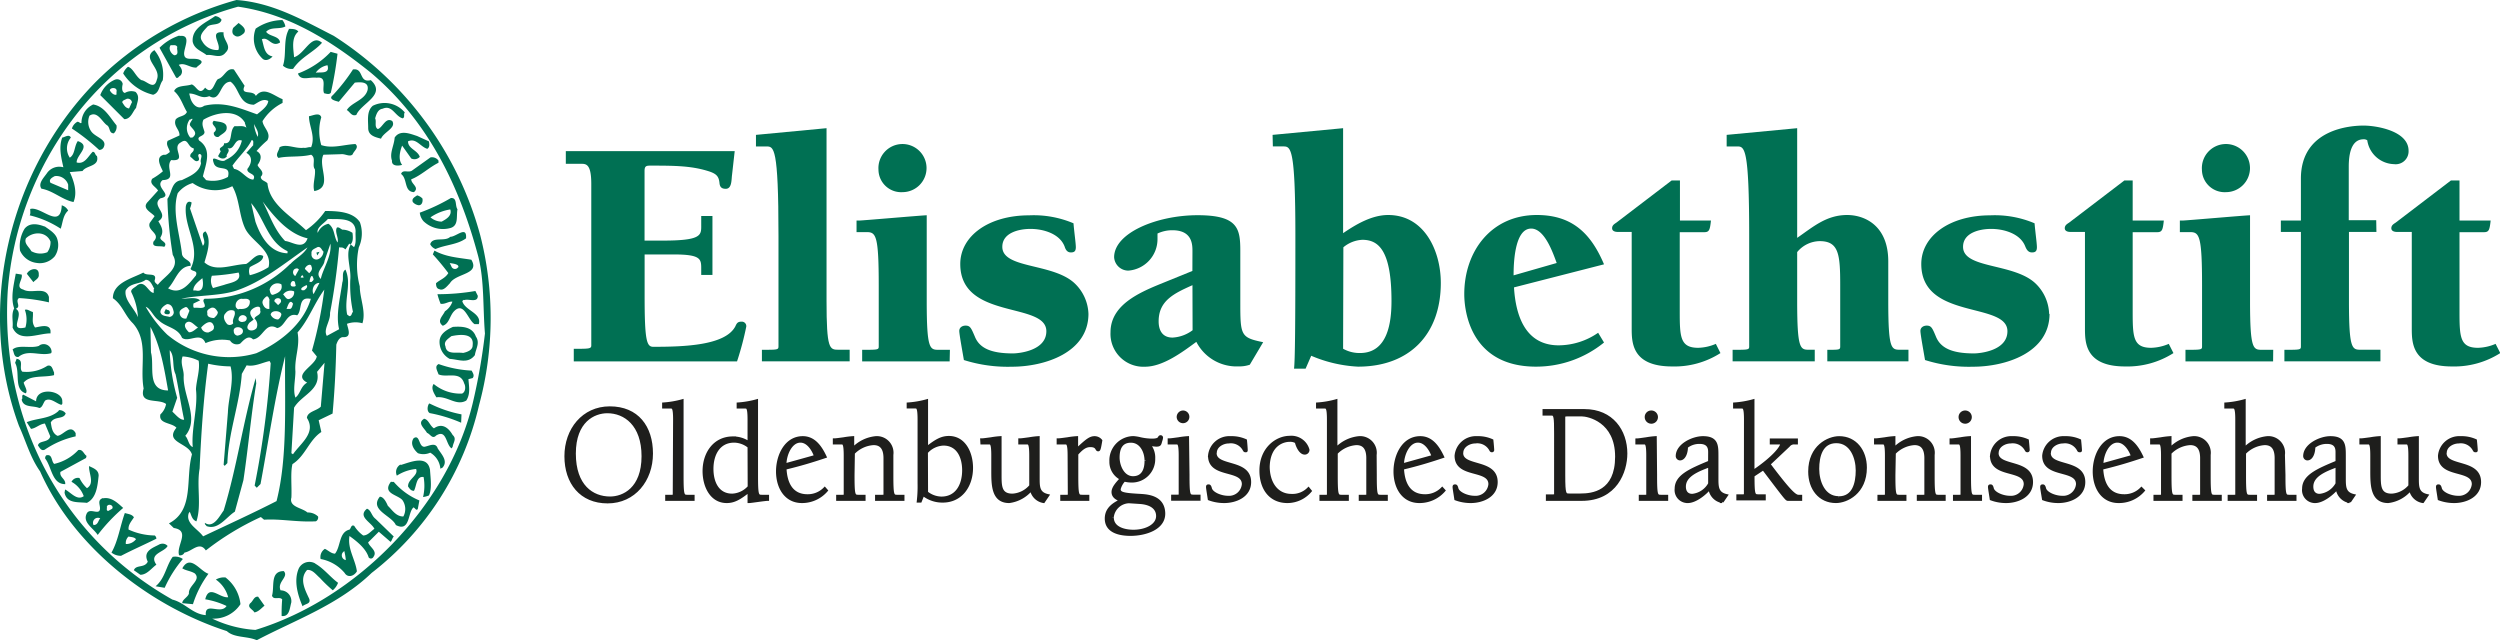
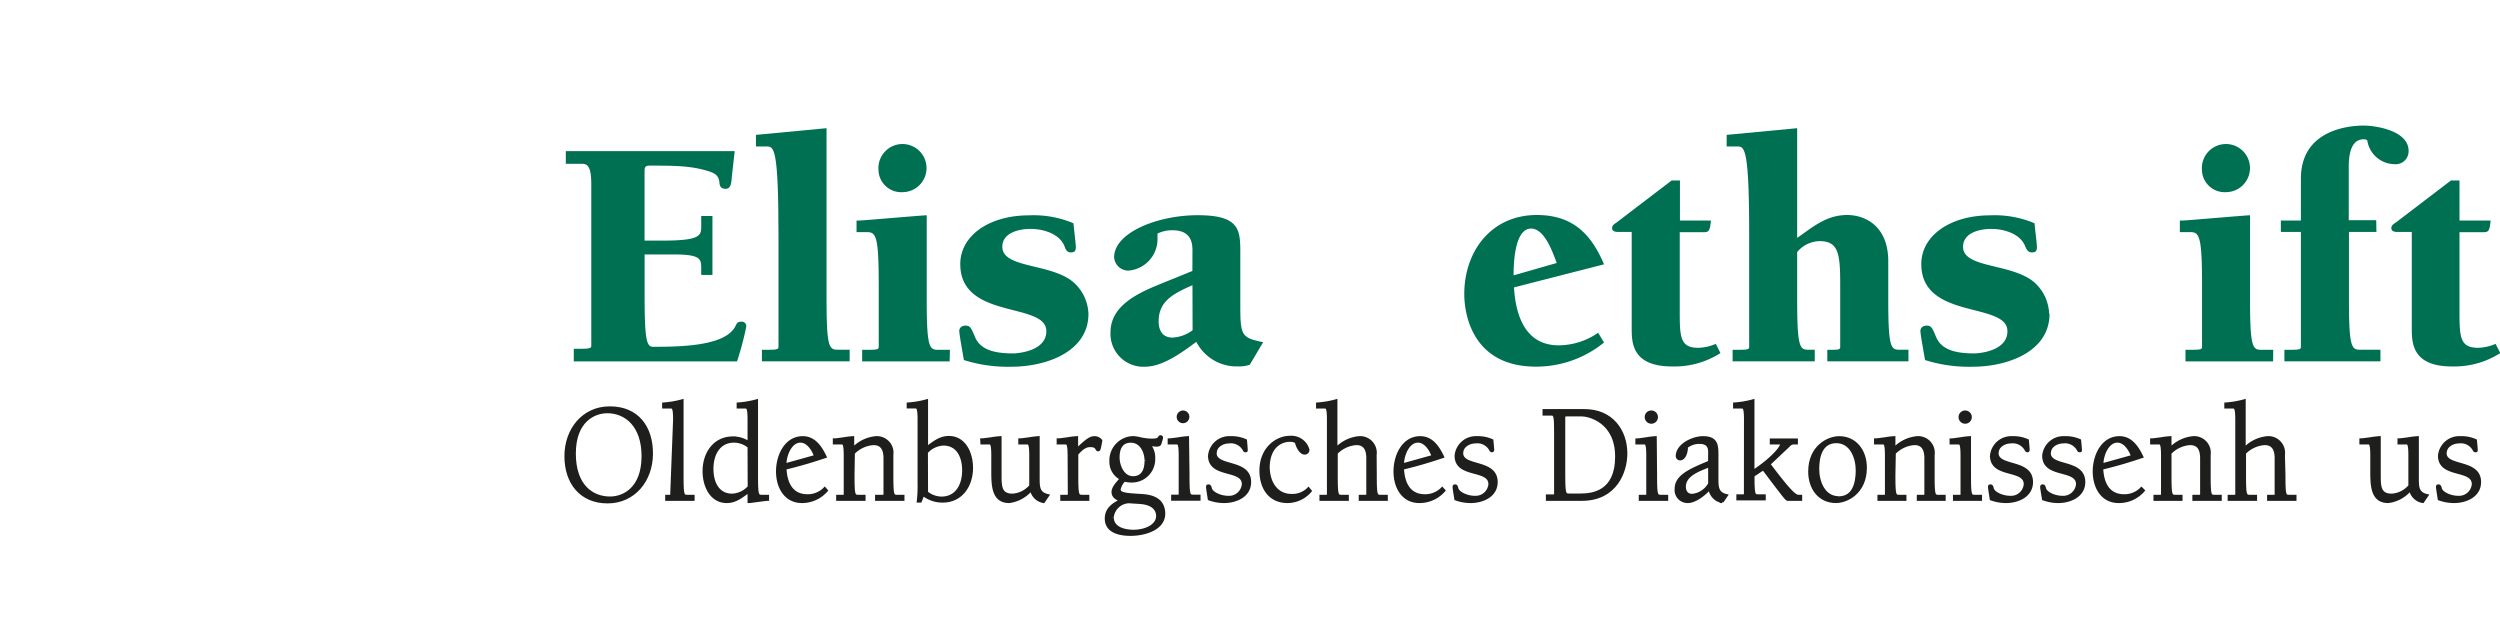
<svg xmlns="http://www.w3.org/2000/svg" viewBox="0 0 374.06 95.79">
  <defs>
    <style>.cls-1{fill:#007053;}.cls-2{fill:#1e1e1c;stroke:#1e1e1c;stroke-width:0.4px;}</style>
  </defs>
  <g id="Ebene_2" data-name="Ebene 2">
    <g id="Ebene_1-2" data-name="Ebene 1">
      <g id="Logo_Elisabethstift_2021_web">
-         <path class="cls-1" d="M15,77.56c-.32.32-.32,1-1,1a.74.74,0,0,1,1-1m3.68-.8c-.72,2-1,4.16-2,5.92a2.23,2.23,0,0,0,1.44.48c1.68-.88,3.52-1.68,5.28-2.56a.69.69,0,0,0-.24-.48,9.65,9.65,0,0,1-3.92-.88c-.08-.72.4-1.2.8-1.84-.32-.48-.88-.48-1.36-.64m36.22-.64c-1.44,1.2.64,2,1.12,3-.56.4-1,1-1.68,1A5,5,0,0,1,53,78.68c-.48-.24-.48.4-.71.56-1.6.4-1.28,2.48-2.16,3.6-.56,0-1-.48-1.52-.72a1.46,1.46,0,0,0-.64,1.52,6.14,6.14,0,0,1,3.59,2.08c.48.8,1.44.48,1.84-.24-.23-1.76-1.43-3.36-1.11-5.28,1,.72,2.47,1.84,2.87,3.2a.42.42,0,0,0,.72-.08c.64-.88-.56-1.44-.8-2.16l1.6-1.6,1.76,1.52c.24-.24.24-.56.48-.8l-2.72-2.64c-.64-.48-.64-1.28-1.28-1.52m-38.14,0-.56.32c-.4,0-.16-.4-.24-.64.24-.56,1.12-.16.8.32m-1.36-1.6c-1,.32-.32,1.12-.48,1.76-.24.8-1.6-.4-2,.64-.56,1.28,1,2.08,1.68,3.12A26.4,26.4,0,0,1,18.43,76c-.8-.72-1.76-1.68-3-1.44m43-2.4c-1.2,1.68,1,1.84,1.76,2.64a2.32,2.32,0,0,1,.16,2.48c-1.12,0-1.68-1-2.32-1.6-.24-.56-.64-1.36-1.2-1.36-1.6,2,1.76,2.8,2.4,4.24,2.16,1.12,1.76-1.92,2.64-2.64.24.08.4.56.64.24l.24-1.28a10.22,10.22,0,0,1-3.84-2.79c-.24.07-.4-.09-.48.07m-45.1-2.39c-.08,1,.88,2.56-.32,3.27a5,5,0,0,1-1.12-1.52,1.07,1.07,0,0,0-1.19.57,4,4,0,0,1,1.83,2.15c-1,.72-1.91-.56-2.79-1l-.08.48C10,75.4,11.72,75.08,13,75.24c1.44-.72,1.6-2.56,1.76-4.07,0-.88-.8-1.12-1.44-1.44m46.62-.24a1.29,1.29,0,0,0-.56,1.68,6.41,6.41,0,0,1,2.88-1c.4,1-1.28,1.51-1.2,2.63.24.32.4.64.88.64.4-.72.32-2.23,1.44-2.07a7.34,7.34,0,0,1-.08,3,3.61,3.61,0,0,0,.88-.24c.48-1,.24-2.56.16-3.83-.4-2.32-3-1.12-4.4-.72M11.72,67.33a7,7,0,0,1-3.61,2.08c-.47-.4-.23-1.52-1.19-1.28a.59.59,0,0,0-.16.48c1,1.28,1,3.83,3,3.83.08-.8-.88-1-.72-1.83l3.83-2.08.08-.32c-.4-.24-.56-1-1.19-.88m50.13-1.76c-.56.8,0,1.68.64,2.24a2.43,2.43,0,0,0,1.84-.08,3.06,3.06,0,0,1,1.52,2.4l.32-.16c.88-1-.16-2-.72-2.88-.32-1-1.36-.32-2-.24-.88,0-.64-1.92-1.6-1.28m1.52-2.88c-1,.64.08,1.36.48,2.08.48.16.8,1,1.36.4,1.6-1,1.44,1.36,2.32,1.92l.16-.24c.08-.64.64-1.2,0-1.76-.64-1.12-1.6-1.84-2.8-1-.64-.4-.8-1.36-1.52-1.44M8.84,61.41C7.56,62.69,5.56,62.53,4,63.17l.64,1c.72-.08,1.28-.72,2.08-.8l.8,1.92c-.24,1-1.68.56-1.84,1.36.24.32.48.88,1,.64a13.31,13.31,0,0,1,4.64-2v-.48c-.8-1.44-1.84.32-2.72.4-.8-.4-.88-1.28-1-2,.56-1,1.92-.4,2.23-1.36a1.2,1.2,0,0,0-1.11-.48m55.49-1c-.24.32-.4,1.12.08,1.44A21.64,21.64,0,0,1,69,63.25L69.05,62a18.24,18.24,0,0,1-4.72-1.6M5.4,60.05l-1.92-1c-.32.16,0,.56-.24.72.24,1.28,1.76.88,2.64,1.28.48-.08.56-.72.88-1.12.8-.48,1.6.4,2.4.64.24-.08.16-.32.16-.56,0-1.6-3.84-2.16-3.92,0m32.86-3.44c-1.92,6.64-2.8,13.28-4.8,19.83-.56.72-1.51,2.72-2.79,1.84-.08.24.16.32.24.48,1.75.64,2.95-1.36,4.23-2.16l1.28-4.71c.72-4.8,1.12-9.52,1.92-14.48Zm27.35-2.08c-.64.32-.16,1,0,1.52,1.2.56,3.28-.56,3.84,1.36.24.4.24,1.28-.32,1.52a6.21,6.21,0,0,1-4.24-1.44c-.48.64.08,1.44.4,2,1.68-.24,3,1.36,4.48.48.64-1,.4-2.08.32-3.2l.63-.16c.33-.4,0-.8-.15-1.12a17.05,17.05,0,0,1-5-1M48,60.85c-.64.64-2,.72-2.08,1.68,1.44,2.24-1,3.84-2.08,5.44l-.24-.16L44,61c1.12-1.92,4.08-2.64,3.44-5.36l1.12-1.36Zm-45.5-7.2-.24.64c.8,1.44-.24,4,1.6,4.56.32-.4-.16-1-.32-1.6,1-1.2,3-.72,4.55-1.12v-.4c-.23-.48-.31-1.2-1-1a5.73,5.73,0,0,1-3.76.88c-.56-.56.32-1.68-.8-1.92m27.19.24c.24,1.44-.32,2.88-.4,4.32.32,2.72-.72,5.92-.48,8.64-.64-.24-.64-1.2-1.12-1.68,2.16-2.56-.32-5.84-.24-8.88.08-1-.56-1.92-.16-3a6.1,6.1,0,0,1,2.4.64m11.67,21c-3.6,1.84-7.28,3.52-11,5.28-.8-1.12-2.64-1.92-2.16-3.44l.16-.24c.24.48.32,1.2,1,1.44.8-2.48,0-5.2.48-7.91.23-5.2.56-10.32,1.28-15.68a15.36,15.36,0,0,0,3.35.4c.56,2.24-.32,4.64-.4,6.88l-.64,7.84.16.16.4-.41c.16-4.63,1.84-8.79,2.16-13.35l.72-1.28c1.2.24,2.32-.4,3.44-.64l.16.32a137.82,137.82,0,0,1-2.4,18.31l.32.33.56-.56c1.2-6.4,2.16-13.12,3.68-19.12-.08,7,.4,15.12-1.28,21.67M26.27,56c.48,2.24.8,4.56,1.28,6.8-.64.08-1.28-.8-1.76-1.2l.72-2.08a29.43,29.43,0,0,1-1.12-7.12c.8.88.32,2.48.88,3.6M5.88,51.73c-1.2.48-3.12-.23-4,.57.24.39.16,1.2.88,1.11,1.44-1.2,3.2-.08,4.88-.56l.08-.16a1.18,1.18,0,0,0-1.84-1m64.84,0c0,.72-.87,1-1.43,1.12-1-.16-2.48.32-2.64-1-.32-.71.4-1.11.88-1.51,1.12-.24,3.44-.56,3.19,1.35M36.34,49.42c.08.55-.4.72-.8.8a.63.63,0,0,1-.56-.64c-.16-.8,1.2-.8,1.36-.16m-11.19,9c-3.28,0-2-3.68-2.56-5.68l-.08-3.83c1.52,2.88,2.08,6.31,2.64,9.51m42.62-9.51c-.88.4-1.92,1-2,2.08a2.87,2.87,0,0,0,1.52,2.71c1.36.08,2.71.8,3.76-.56.15-1,.8-1.83.15-2.79-.55-1.52-2.15-1.52-3.43-1.44M32,48.94c.08.48-.49.64-.8.8A1,1,0,0,1,30.1,49c.49-.56,1.6-1.44,1.93-.08m-2.4.08c-.48.32-.8.72-1.36.72-.4-.4-.88-1-.4-1.44.64-.48,1.2.4,1.76.72M36.9,47.5a.51.51,0,0,1-.48.64.61.61,0,0,1-.72-.24.64.64,0,0,1,1.2-.4M29,47.42c0,.24,0,.48.24.56.64.48.72-.4,1-.8-.24-.48-1-.24-1.2.24M42.1,47a1.06,1.06,0,0,1-.48.8,1.21,1.21,0,0,1-1.12-.72c.08-.72,1.44-.64,1.6-.08m-7.2,1.36a.65.65,0,0,1-.88.16c-.4-.4-.79-1.2-.24-1.68a1,1,0,0,1,1.28-.32c.32.64-.4,1.2-.16,1.84M24.83,46.22l-.24.48c0,.32.32.32.56.32s.32-.24.24-.4c-.08-.32-.4-.16-.56-.4m7.76.48c0,.4-.32.64-.56.88-.49,0-1.12-.16-1-.72-.15-.48.25-.64.57-.8.56-.16.79.32,1,.64m-4.24-.24-.48,1.2a.84.84,0,0,1-1-.8c-.08-.48.48-.72.8-.88s.48.24.64.48m10.63,0c.16.72-.72.72-.88,1.2a1.24,1.24,0,0,1,.32,1.43,1,1,0,0,1-1,.33c-.64-.24-.32-.8-.08-1.12l.64-.48c-.24-.32-.72-.88-.4-1.36s1.6-1,1.36,0M26,46.7a.71.71,0,0,1-.64.72c-.48-.16-1.2-.08-1.36-.72,0-.56.56-1,1-1.2.72,0,.88.64,1,1.2m17.83-1.2c-.08.24-.16.8-.56.72h-.4c.16-.32.48-1.68,1-.72m2.64-.8c-1.12,3.84-4.64,6.56-8.16,8.15A14.42,14.42,0,0,1,25,50.05a19,19,0,0,1-3.2-4.15c.72.24,1.12,1.44,1.92,2C24.83,49,26.59,49,27.23,50.54c1,.8,2.79-1,3.52.8a6.26,6.26,0,0,1,3.67-.4,1.17,1.17,0,0,0,1.52.47c.48-.47,1.2-1.36,1.92-.63,1.52-.16,1.84-2.72,3.6-1.69,1.28-.23,1.36-2.39,3-1.91.8-.72.08-2.8,1.92-2.48m-9,.32c.08,1-.72,1.28-1.52,1.2-.32.16-.4-.08-.56-.24a1,1,0,0,1,.8-1.28c.48.08,1-.16,1.28.32m4.64-.08c.16.32-.32.56-.4.72l-.56-.56c-.08-.48.8-.72,1-.16m-1.76,0v1.28c-.56.08-.88-.4-1-.8s.16-.72.48-1,.48.24.56.48m30.79-1.36a33.32,33.32,0,0,1-5.68.48,10.13,10.13,0,0,0,.48,1.44c.72.08,1.2-.4,1.76-.32a2.85,2.85,0,0,1-1.12,1.44c-.32.72-1.28,1.44-.32,2.16,1-.32,1-1.52,1.76-2.24,1.44-1.36,2,1.36,3,2h.63c.48-1.68-2.07-2-2.47-3.44.08-.08.16-.24.32-.16.64-.24,2,.48,2-.64ZM44,43.58a1,1,0,0,1-.64,1.12c-.48.24-.72-.4-1-.64a1.37,1.37,0,0,1,1.6-.48m2.72,8.87.72.88c-.24,1.44-3.68,2.72-1.44,3.92-1,.56-1,1.68-1.76,2.24-.4-1.12,0-2.64,0-3.92-.16-2.07.72-3.75.32-5.83,1.68-1.92,2.48-4.32,4-6.4a60.89,60.89,0,0,1-1.84,9.11m-1.2-9c-.16-.08-.32.08-.4-.16s.48-.48.8-.64c.24.32-.16.64-.4.8m1.44.56c-.32-.48-.08-1.68.88-1.68ZM42.1,42.54c.24.88-.4,1.28-1.12,1.52-.48.24-.56-.4-.64-.72a1.21,1.21,0,0,1,1.76-.8m2.16.16c-.08.24-.32.16-.56.16-.4-.16-.16-.72.08-.8.48-.08.32.4.48.64M23,43.26v.56c-.8,0-1.28-2-2.48-1.12-.32.32-1,.56-.88,1a9.67,9.67,0,0,1,1,3.76c-.56-1.36-2.08-2.56-1.84-4,.72-1.2,2.08-.88,3-1.6.72,0,1,.88,1.28,1.36m6.16.24h-.32c0-.8.8-1.36,1.36-1.84.16.8.24,2.16-1,1.84m17.59-1.84c.16.24-.08.4-.24.56h-.32c0-.32.32-1.44.56-.56m-1.44-.08H45c0-.16.16-.4.32-.32ZM2.36,40.94c-.32,1.76-.8,3.6-.24,5.2C1.64,47.1,2,48,1.88,49c1,2.32,3.76.88,5.68.88v-.4c-.16-1.12-1.68-.56-2.32-.48-.56-.8-.24-1.36-.32-2.32-.4-.08-.8-.48-1.2-.32A4.26,4.26,0,0,1,3.8,49c-2.72.63,0-2-1.44-2.8.88-.32-.16-1.12.48-1.6a26.27,26.27,0,0,1,4.48.64v-.8c-.48-1.68-2.64-.4-3.84-1.12-1.28-.32,0-1.52-.24-2.24Zm33.34-.16c.56,1.36-1.28,1.52-2.15,1.84l-1.68.48a2.12,2.12,0,0,1-.17-1.84,31.93,31.93,0,0,0,4-.48M4,40.94l1,1.28c.24-.32.88-.56.8-1.12.08-1.28-1.44-.88-1.76-.16m40.7-.64-.56,1a.64.64,0,0,1-.16-1c.24-.16.56-.24.72.08M46.66,40c.08.4-.16.64-.4.88l-.64-.64c.08-.48,1-1,1-.24m21.91,0a.56.56,0,0,1-1-.16l-.24-.48c.48.08,1.44.16,1.28.64m-21.1-1.77-.13-.44.48-.12ZM65,37.5l-.24.56a35.78,35.78,0,0,1,2.32,2.8c-.48.8-1.28,1-1.84,1.52,0,.4.08.8.48.88.64.32,1.2-.48,1.6-.88.88-1.52,4.56-1.28,3.2-3.52-2-.32-3.76-.4-5.52-1.36m-21.59,2a18,18,0,0,1-12.79,5.2c-.49.32.16.72,0,1.2-.4.32-1,.08-1.6.16-.16-.16-.08-.48-.08-.64l1-.48c-.64-.56-1.76-.24-2.8-.24,2.48-.56,5.68-.4,8.15-1.2,3.92-1.28,7.36-4.16,10.72-6.48-.64,1.12-1.76,1.6-2.56,2.48m4.95-1.92a1.3,1.3,0,0,1-.79,1.2.74.74,0,0,1-1-.8c-.08-.64.4-.72.88-1,.48-.16.64.4.87.64M48,41.74c-1-1,.48-1.76.56-2.72l.88-2.56c.23,1.84-1.13,3.76-1.44,5.28M7.56,36.14a2.54,2.54,0,0,1-.48,1.6,2.78,2.78,0,0,1-2.4-.16c-.32-.64-1.12-1.12-.8-1.92,1-1,3-1.12,3.68.48m59.81-.71c-.8.79-2.64-.09-3,1.11a1.43,1.43,0,0,0,.8.72c1.44-.64,3.28-.64,4.56-1.6.16-2-1.52-.16-2.4-.23M6.68,33.9c-1-.4-2.24-.63-3,.32A5,5,0,0,0,3,37.5a3.13,3.13,0,0,0,2.48,1.84,2.93,2.93,0,0,0,2.72-1,3,3,0,0,0,.32-2.72c-.32-.8-1.2-1.28-1.84-1.76m46.53.72c-.07.81.16,1.76-.24,2.4l-.48-.4c-.88,1.44.09,3.52-.08,5.28a19.47,19.47,0,0,0,.4,4.8c-.23.24-.16.64-.55.64l-.32-.24c-.48-2.4.71-4.56-.25-6.72-.63.4-.23,1.28-.47,1.92-.32,2.32-1,4.88-.48,7l-1.84,1c-.57-1,.56-2.16.48-3.44A97.11,97.11,0,0,0,50.74,37c.4.08.48-.08.95.32l.57-.88.15.16c.48-.4.4-1.19.33-1.76a2.83,2.83,0,0,0-1.52-.48c-.32-.16-.48-.4-.8-.32-.4.64.32,1.6.08,2.24-.57-.87-.4-2.16-1.36-2.8a2.27,2.27,0,0,0-1.6,1.36c-.24-.8,1-1.44,1.52-2.08,1.51.08,4.08-.31,4.15,1.84m14.16-3.27c.32,1-.72,1.51-1.28,1.83a2.58,2.58,0,0,1-1.68-.64,7.18,7.18,0,0,1,3-1.19M9.24,30.71c-.16,3.75-3.12.08-4.72.56,0,.32.08.71-.08.95a14.51,14.51,0,0,1,4.64,2c.32-.88.32-2,1.12-2.71a1.57,1.57,0,0,0-1-.8m33.82,6.87v.32c-2.64-.08-4-2.47-4.8-4.72l-.64-2.79c2,2.32,2.48,5.83,5.44,7.19m3-1.92c-.64,1.84-2.32.48-3.36.4-1.68-1.76-2.32-3.92-3.36-5.91,1.68,2.23,3.84,4.87,6.72,5.51m21.51-6.07a28.14,28.14,0,0,1-4.72,2.23,2.31,2.31,0,0,0,.56,1.28,4.2,4.2,0,0,0,4.08,1c1.2-.4.8-1.75,1-2.79-.4-.56,0-1.76-1-1.68m-4.24.08c.08.48-.08,1-.56,1a1.39,1.39,0,0,1-.88-.48c-.24-.56.4-.8.64-1a1.66,1.66,0,0,1,.8.48M34.74,27.83c1.12,1.92,1,4.31,1.92,6.31s4.16,3.28,3.52,5.84a9.56,9.56,0,0,1-2.8,1.2,1.56,1.56,0,0,1,0-1.2c.72-.48,2-.8,2-1.68-1-.56-1.76.8-2.56,1.2-2.16.08-4.55,1.28-6.23-.24.39-1.36,1.11-3.36.16-4.64-1,.4.31,1.44-.4,2.16l-1.92-5.59a3.68,3.68,0,0,0,.24-.89c-.64-.4-.88.33-.88.81-.16,3.11,2.31,6,.72,9.11.24.48,1.12.16.8,1-1,1.2-2.24,3-4.16,1.92,1.12-1.12,1.52-3.28,3.36-3.36.16-.88-1.12-.88-1.28-1.76-.32-3-1.52-6.32-.64-9.11a4.34,4.34,0,0,1,2.24-1.52,5.82,5.82,0,0,0,5.91.48M10.2,27.67v.8L7.56,27.35c-.32-.48.24-.8.64-1a1.85,1.85,0,0,1,2,1.28m54.21-4.08-2.8,2c-.56.32-1.36-.24-1.6.48,1,.72.4,2.64,1.92,2.72.88-.72-.4-1.2-.4-1.92,1.44-.56,2.64-1.76,4.08-2.48v-.32a1.2,1.2,0,0,0-1.2-.48M37.86,21.75l-1,1.12c1,.56.8,1.6.16,2.4-.16.8,1.44.64.88,1.6-1,0-1.76-1.44-2.88-1.6l-.24-.48c.8-1.2,2.24-2.48,2.88-3.84.4.08.16.56.24.8M9.32,20.55c-.56,1.52-.16,3,.16,4.48a2.25,2.25,0,0,0-2.4.8c-.48.72-1.44,1.6-.88,2.4,1.76.31,3.12,1.67,4.8,2,.64-1.52,0-3.28-.56-4.48l1.91-.16c.56-.88,2.56-.64,2.16-2.24-.32-.16-.24-.64-.64-.64-.72.72-1.2,1.92-2.4,1.6-.07-1.12,2.25-2.48.17-3.2-.56.8-.4,2-1.2,2.48a2.51,2.51,0,0,1,.16-3c-.24-.56-.88-.08-1.28,0m53.09-.24c-1-.32-2.56-1-3.36.24-.08,1.2-.8,2.32-.4,3.44-.08.88,1,.8,1.52.64-.64-.8-.32-2.08,0-2.88l1.36,1.92a1.08,1.08,0,0,0,1.28-.24c-.32-1-1.76-1.2-1.76-2.32,1.2-.56,1.84.8,2.88,1.12.4-.24.32-.72.24-1.12Zm-23.83.16A5.32,5.32,0,0,1,38,18.55c.24.56.8,1.2.56,1.92M32,18.07c-.72.64.95,1,0,1.76a.55.55,0,0,0,.72.64c.4-.4,1.11-.64,1.19-1.2.16-1.12-1.28-1-1.91-1.2m-3.2-.24c-.16.32-.56.72-.32,1,.32.48,1.12,1,.48,1.6-.08.16-.24.16-.48.16a2.17,2.17,0,0,1-.08-2.72c.16.08.24-.16.4-.08m17.43-.4c0,1.52,1,3,.32,4.64-.4-.08-.72.16-1.12.08-1.28.16-2.56-.64-3.6-.08-.08.56-.72,1.12-.16,1.6,1.36-.32,3.28-.08,4.88-.48.8.48.08,1.6.56,2.16.16,1-.4,2.32-.08,3.28,2.87-.56.48-3.68,1.36-5.44l2.64-.08c.63-.08,1.35.48,1.75,0,.16-.48,1-1,.4-1.52-1.75.08-3.43.72-5.11.16a7.35,7.35,0,0,1,0-4.16c-.24-.8-1.28-.24-1.84-.16m-9.6,1,.24.72c-.48-.4-1.28-.16-1.76-.24-.88.72-.16,2.72-1.59,2.56.07.64-1,.56-.49,1.2l-.4.72a.88.88,0,0,0,1,.32l.32-.24c-.24-.32.64-.8.08-1.28,1.12.4,1-1.52,2.16-1.12a4.13,4.13,0,0,1-2.4,2.88c-.72.72-2.47-1.2-1.75.64.56,1.12,2.55,0,2.07,1.92a4.68,4.68,0,0,1-3.27.48l-.48-.56c.4-1.76,1.44-4-.56-5.36-.48-.72.8-.56.8-1.28-.16-.64-.49-1.12-.16-1.84,1.91-1.12,5-1.68,6.23.48M13.87,15.67a3,3,0,0,0-1.68,2.72c-.15.16-.4-.24-.63-.16a1.7,1.7,0,0,0-.8,1,31.81,31.81,0,0,1,4.07,3.2.73.73,0,0,0,.64-.32c.72-1.28-1.2-1.52-1.84-2.48a2.43,2.43,0,0,1-.24-2.32c1.2-.8,1.92,1,2.64,1.44.48.32.24,1.2,1,1.2a1.32,1.32,0,0,0,.4-1.2c-1-1.2-1.84-2.88-3.52-3.12m41.82.24c-.88.8-.64,2.16-.64,3.28s1,1.36,1.92,1.6c.4-1,2.32-1.6,1.68-2.64-1-.64-1.44,1-2.16,1.2-.56-.32-.16-1.12-.4-1.6.16-.56.4-1.36,1.12-1.44,1.44-.64,1.84,1.12,3,1.44.4-.16.08-.64.32-.88a3.94,3.94,0,0,0-4.8-1m-36.06-.48-.4.88c-.56-.08-.72-.48-1-.88-.08-.32.4-.4.64-.56a.63.63,0,0,1,.8.56m-2.32-1.6v.4c-.32.16-.8-.24-1-.64.08-.48,1.2-.48,1,.24m20.55,1.92c.64-.32,1.36-1,2.16-.56-.08.8-1,1.44-1.68,2-2.48-.88-5-2-7.91-1.28-1,.72-1.84-.32-2.08-1.2l-.16-.64c1.2,0,1.76.88,3,.4,1.75,1,1.52-2.16,3.19-2.16,1.36,1,1.2,3.36,3.44,3.44M17.23,11.91A4,4,0,0,0,15,14.23l3.6,3.6c1,0,1.28-1.2,1.76-1.68.16-.88.64-1.68-.08-2.4a1.87,1.87,0,0,0-1.6.16c-.56-.16-.4-1-.32-1.35a.85.85,0,0,0-1.12-.65M52.81,10.4a27,27,0,0,1-3,3.83c-.8.64.48.88.88,1l2.4-2.87c.87-.09,2.15-.17,1.91,1.11-.4,1.52-2.4,1.84-3.11,3,.47.24.71,1,1.43.72.72-1.76,4.56-3,2.16-5.2-1.84.49-1-1.91-2.72-1.59M35,10.4c-1.12-.32-1.43,1.19-2.39,1.43-.56.48-.8,2.48-1.92,1.28-.88,1.28-1.28-.24-2-.48-.88.32-2.24.08-2.64,1,1,.88,1.28,2.08,1.92,3.12-.32.72-1.2.56-1.68,1.12-.4,1,.64,1.52.56,2.4l-1.76.8c-.32.64.24,1.12.32,1.68-.32.24-.56.48-.88.4-1.36.32-.48,1.76-.16,2.48a9.71,9.71,0,0,1-1.6,1.12c-.48.8.48,1.12.88,1.76l-1.52,1.68c-1,1,.56,1.59,1,2.16l-.72,1c-.48,1.19,1.76,1.59.56,2.79-.32,1,1,.56,1.6.8.64-.72-.72-.88-.56-1.43.56-.89.16-1.61-.32-2.41,1.76-1.11-1.2-2.31.32-3.43,2.08-.4-1-1.68.32-2.72,2.24-.08.32-1.84,1.28-3,2.56.24-.08-1.84,1.44-2.64,1.12-.8,1,.72,1.92.88.16.64-.64.64-.48,1.28.4.24.72.88,1.2.56.31-.32-.32-.8.16-1,.64.16,0,.8.23,1.36-.23,1.44-1.75,2-2.87,2.56-1.6.16-1.44,1.84-2.16,2.8a60.68,60.68,0,0,0,.8,8.39c1.2,2-1.2,3.12-2.24,4.48-.16-.16-.48-.32-.48-.64.48-1.36-1.2-.56-1.68-1.2-1.68.88-4.56,1.52-4.56,3.84,1.44,1,1.76,2.56,3,3.76,2.4,2.72,1,6.39,1.6,9.75-.72,2.48,2.24,1.44,3.36,2.32A2.78,2.78,0,0,1,24,62c-.32,1.44,1.68,1.2,2.4,2-1.84,2.24,1.84,2.24,2.32,4-1,3.6.4,8.31-3.44,10.31L26,79c2.56.4.32,2.64.8,4.08a.7.7,0,0,0,.8-.4c1.12-.16,2.24-1.76,3.2-.32a40.93,40.93,0,0,1,8.23-5l.48.4c2.48-.16,5,.4,7.76.24a.65.65,0,0,0,.32-.72A2.19,2.19,0,0,0,46,76.68c-.8-.72-2.8-.8-2.4-2.24.08-1.68-.16-3.76.16-5,1.92-1.2,2.48-3.6,4.32-4.8l-.4-1.76,2.08-1c.32-3.52.48-6.72.56-10.31.16-.48.47-1.2,1.12-1.12,1.28,0,.55-1.44.48-2a3.78,3.78,0,0,1,2.31-.08c.56-1.76-.4-3.76-.4-5.52A12.75,12.75,0,0,1,53.69,37a5,5,0,0,0,.16-3.75c-1-1.53-3.19-1.68-5.19-1.68a11.07,11.07,0,0,1-2.88,2.87c-2.16-2.08-5.44-3.83-5.76-7-.32-.4-1-.4-1-1,.72-.72-.4-1.28-.48-1.76.48-.64.8-1.6-.16-2.08A15.16,15.16,0,0,1,40,21c.64-1.12-.64-1.92-.72-2.88a7.49,7.49,0,0,1,3-2.72v-.56c-1.28-.48-2.8-2-4-.48-.4-1-2.4,0-1.68-1.52Zm14-.64c.4,1.36-1,1-1.76,1.12A2.78,2.78,0,0,1,49,9.76m.48-2A12.94,12.94,0,0,1,44.58,11c.4,1.19,1.68.48,2.8.63,1.68-.23.72,1.6,1.12,2.32.32.08.8.24,1-.08a52.56,52.56,0,0,0,1-5.83ZM23.07,7.52c-1.92,1.28,1.12,2.64.4,4.39-.4,1.68-1.52.16-2.32.08-.88-.55-1.2-1.76-2-2a2.26,2.26,0,0,0-.72,1,7.39,7.39,0,0,0,4.48,3.19c1-.32.88-1.44,1.44-2.16a5.73,5.73,0,0,0-1.28-4.55m3.44-.4c-.08.4.32,1.12-.4,1.2-.48-.16-1-1-.56-1.52.32.08.8-.16,1,.32m.32-1.76a7.45,7.45,0,0,0-3,1.84l2.48,4.47c.32.16.4-.23.64-.31.48-.57.16-1.13-.24-1.6.88-.41,1.68.47,2.64.4.24-.32,1-.64.71-1-.79-.72-2.47.23-2.55-1-.08-.88,1.2-3-.72-2.72m16.39-1c-.88,1.6-.32,3.76-.88,5.44a1.88,1.88,0,0,0,1.52.47C45,8.56,47,7.76,48.18,6.4,46.58,5,45.62,8.08,44,8.56c-.08-1.2-.48-2.88.64-3.84-.32-.4-.88-.4-1.44-.4M35.7,3.44l-.8.72c-.16.32-.24.88.16,1.12.48.4,1,.08,1.44-.32.48-.64-.4-1.2-.8-1.52M42.26,3a7.2,7.2,0,0,0-4,1.28,4.13,4.13,0,0,0,1,4.48c.48.48,1.2.08,1.52-.32-1.28-.24-1.28-1.6-1.6-2.56,1-.48,1.44,1.28,2.72.48-.08-1-1.6-.88-2.08-1.6.72-.8,2-.32,2.88-.8a2.18,2.18,0,0,0-.48-1M32.19,2.4c-1.36,1-3.52,1.76-3.36,3.84.24,1.12,1.27,1.36,2.08,2,1-.16,2.07.64,2.87-.4,1-1-.48-1.84-.32-3-2.31-.24-.31,1.76-.8,2.64a2.49,2.49,0,0,1-2.39-1.28c-.64-.88.24-1.6.79-2.24.64-.48,1.84-.08,2.09-1a1.33,1.33,0,0,0-1-.56M35.62,1a46.37,46.37,0,0,0-24.86,17,48.88,48.88,0,0,0-9.6,25.51C0,62.45,8.92,80.2,25.79,89.71c1.92.49,3,2.17,5,2.33-.16-2.08,2.23,0,3.11-1.37a12.16,12.16,0,0,0-3.19-1c.56-2.31,2.15-.15,3.43-.31a4.67,4.67,0,0,0-1.84-2.64,2.38,2.38,0,0,1,1.44-.32,5.83,5.83,0,0,1,2.24,4,4.79,4.79,0,0,1-4.23,2.16,17.48,17.48,0,0,0,6.47,1.69C53.37,89.63,67,75.72,70.72,60.37A89.78,89.78,0,0,0,72.56,49.9c-.32-3.84-.08-7.92-1-11.52-2.71-10.23-7.35-20.15-16.07-27.5C49.62,6.16,43.22,2.08,35.62,1M49.93,5.36A51.33,51.33,0,0,1,71.85,35.18a49.9,49.9,0,0,1-.17,25.43A44.24,44.24,0,0,1,55.61,85.72c-5,4.8-11.35,7-17.19,10.07-1.44-.64-3.36-.32-4.48-1.36C22.59,90.76,11.08,82,6,70.53,4.52,68.45,3.88,66,2.84,63.73-3.64,46.14,1.32,25.67,14.11,12.48A47.56,47.56,0,0,1,35.38,0c5.44.4,9.92,3,14.55,5.36M20.35,80.68a1.86,1.86,0,0,1-1.52.72,1.3,1.3,0,0,1,.4-1.12c.4.08.88.08,1.12.4m3.6.72c-1,.56-2.64,1-1.84,2.64-.48,1-1.76.4-2.08,1.28L21,86c1,0,1.68-1,2.4-1.51-1.2-1.68,1.2-1.84,1.68-2.8A1,1,0,0,0,24,81.4m27.74,2.4a.72.72,0,0,1-.47-1.12l.24-.24a7.71,7.71,0,0,1,.23,1.36m-25.9-.48c-1,1.36-1.12,3.2-2.56,4.4l1.36.23a17.9,17.9,0,0,1,2.72-4.31,2,2,0,0,0-1.52-.32m21.35,1a1.77,1.77,0,0,0-2.48.72c-.8,1.84-.16,4,.56,5.67.4-.4,1.28-.32,1-1.11-.64-1.36-1.52-3-.32-4.32.8-.08,1.28.64,1.92,1.2a20.41,20.41,0,0,0,1.92,1.84,2.6,2.6,0,0,0,.79-1.12c-1.11-.8-2.15-2.16-3.43-2.88M27.23,85c.56.4,1.28.4,1.92.8,1,1-1,1.84-.88,3-.16.57-1,.88-1,1.45l1.6.15a15.44,15.44,0,0,1,2.32-4.55c-1.28-.4-2.72-3-3.92-.8m15.19.4c-2.08,0-1.36,2.32-1.76,3.68.24.72,1.12.08,1.52.55a24.17,24.17,0,0,0-.08,2.49c1.2.15,1.2-1.2,1.44-2a1.61,1.61,0,0,0-1.6-1.84c-.56-1.28,1.28-2,.48-2.88m-3.84,3.83c-.64-.07-.72.65-1.2,1-.48.63.4.87.64,1.35.64-.08,1.12-.72,1.52-1Z" />
        <g id="Logo_Elisabethstift_2021_web-2" data-name="Logo_Elisabethstift_2021_web">
          <path class="cls-2" d="M365.87,67.79c0,2.24,5.16,1,5.16,4.34,0,2.1-2.12,2.94-3.83,2.94a6.49,6.49,0,0,1-2.26-.4c-.12-.8-.26-1.59-.26-1.8s.08-.19.22-.19.21.21.25.36c.14.77,1.57,1.34,2.59,1.34a2.12,2.12,0,0,0,2.3-1.93c0-2.44-5.06-1-5.06-4.26a3,3,0,0,1,3.17-2.73,5.13,5.13,0,0,1,2.26.44c.06.57.12,1.28.12,1.43s0,.14-.15.14-.16-.08-.22-.18a2.23,2.23,0,0,0-2.27-1.14c-.85,0-2,.55-2,1.64" />
          <path class="cls-2" d="M91.24,61c4.13,0,6.26,2.88,6.26,6.86s-2.6,7.26-6.59,7.26-6.26-2.87-6.26-6.86S87.25,61,91.24,61m-.37.63c-2,0-4.91,1.36-4.91,6.23s2.68,6.63,5.32,6.63c2,0,4.91-1.36,4.91-6.23,0-4.72-2.68-6.63-5.32-6.63" />
-           <path class="cls-2" d="M100.91,62.79c0-1.86-.22-1.86-.57-1.86H99.27v-.51a14.24,14.24,0,0,0,2.81-.48V71.06c0,3.17.1,3.17.84,3.17h.81v.51h-4v-.51h.74c.18,0,.39,0,.39-.21Z" />
+           <path class="cls-2" d="M100.91,62.79c0-1.86-.22-1.86-.57-1.86H99.27v-.51a14.24,14.24,0,0,0,2.81-.48V71.06c0,3.17.1,3.17.84,3.17h.81v.51h-4v-.51h.74Z" />
          <path class="cls-2" d="M112.05,62.79c0-1.86-.22-1.86-.57-1.86h-1.06v-.51a14.27,14.27,0,0,0,2.8-.48V71.06c0,3.17.1,3.17.84,3.17h.81v.51c-.2,0-.81.08-1.41.16s-1.19.17-1.41.17V73.5c-1.29,1-2.14,1.57-3.31,1.57-2.37,0-3.42-2.39-3.42-4.57,0-2.69,1.57-5,4.33-5a4.21,4.21,0,0,1,2.4.73Zm0,4.05a3.59,3.59,0,0,0-2.2-.81c-2.26,0-3.3,1.91-3.3,4.13,0,2,.84,3.9,3,3.9a3.56,3.56,0,0,0,2.52-1.21Z" />
          <path class="cls-2" d="M123.67,73.39A4.83,4.83,0,0,1,120,75.07c-2.5,0-3.69-2.18-3.69-4.53s1.23-5.08,3.81-5.08c1.71,0,2.68,1.43,3.36,2.88-2,.67-3.65,1.17-6,1.74.1,2.18.94,4.07,3.34,4.07a3.52,3.52,0,0,0,2.58-1.07ZM122,68.27c-.34-1-1.13-2.24-2.24-2.24-1.43,0-2.29,2-2.29,3.5Z" />
          <path class="cls-2" d="M127.66,71.06c0,3.17.1,3.17.85,3.17h.8v.51h-4v-.51h.75c.18,0,.38,0,.38-.21V68.17c0-1.87-.22-1.87-.56-1.87h-1.07v-.51c.28,0,.93-.1,1.41-.16a12.84,12.84,0,0,1,1.39-.17v1.68a5.44,5.44,0,0,1,3.43-1.68,2.29,2.29,0,0,1,2.43,2.6v3c0,3.17.1,3.17.85,3.17h.81v.51h-4v-.51H132c.18,0,.39,0,.39-.21V68.54c0-1.65-.75-2.14-1.68-2.14a4.55,4.55,0,0,0-3,1.39Z" />
          <path class="cls-2" d="M137.49,62.79c0-1.87-.22-1.87-.56-1.87h-1.07v-.5a14,14,0,0,0,2.8-.48V67c1.29-1,2.14-1.57,3.31-1.57,2.37,0,3.42,2.39,3.42,4.57,0,2.69-1.57,5-4.33,5A4.61,4.61,0,0,1,138.12,74l-.4,1h-.35a19.44,19.44,0,0,0,.12-2.65Zm1.17,10.9a3.59,3.59,0,0,0,2.2.81c2.25,0,3.3-1.9,3.3-4.13,0-2-.85-3.9-3-3.9a3.56,3.56,0,0,0-2.52,1.21Z" />
          <path class="cls-2" d="M146.86,65.79c.28,0,.93-.1,1.41-.16a12.84,12.84,0,0,1,1.39-.17v5.6c0,1.66,0,3,1.83,3a3.84,3.84,0,0,0,2.71-1.36V68.17c0-1.87-.23-1.87-.57-1.87h-1.07v-.51c.29,0,.93-.1,1.41-.16a12.84,12.84,0,0,1,1.39-.17v6.06c0,1.33,0,2.29,1.43,2.61l-.64.94a2.24,2.24,0,0,1-1.85-1.82A5.13,5.13,0,0,1,151,75.07c-2.48,0-2.48-2.52-2.48-4.68V68.17c0-1.87-.22-1.87-.56-1.87h-1.07Z" />
          <path class="cls-2" d="M159.94,68.17c0-1.87-.23-1.87-.57-1.87H158.3v-.51c.29,0,.93-.1,1.41-.16a12.67,12.67,0,0,1,1.4-.17v1.8c1.51-1.42,2-1.8,2.68-1.8a1.22,1.22,0,0,1,.94.46c-.22,1.34-.28,1.41-.42,1.41-.3,0-.1-.63-1.17-.63-.64,0-1.17.29-2,1.23v3.13c0,3.17.1,3.17.84,3.17h.81v.51h-3.95v-.51h.74c.18,0,.39,0,.39-.21Z" />
          <path class="cls-2" d="M174.15,76.85c0,2.27-2.83,3.13-5,3.13-1.53,0-3.65-.37-3.65-2.39,0-1.47,1.09-2.18,2.24-2.73-.59-.19-1.23-.52-1.23-1.24s.76-1.44,1.23-2a2.8,2.8,0,0,1-1.55-2.58,3.44,3.44,0,0,1,3.36-3.59,5.67,5.67,0,0,1,1.07.17,8.52,8.52,0,0,0,1.73.21c1.37,0,.95-.51,1.31-.51a.16.16,0,0,1,.16.17,1.81,1.81,0,0,1-.1.42c-.16.5-.1.72-.7.72-.26,0-.77-.09-1.09-.13a3,3,0,0,1,.72,2.12A3.29,3.29,0,0,1,169.27,72a4.58,4.58,0,0,1-1.05-.14,2.92,2.92,0,0,0-.74,1.32c0,.65.6.78,3.18.92,1,.07,3.49.19,3.49,2.79m-7.7.51c0,1.66,1.87,2.06,3.14,2.06,1.92,0,3.59-.88,3.59-2.25,0-1-.71-1.85-2.56-2l-1.69-.11a2.57,2.57,0,0,0-2.48,2.27m5-8.44c0-1.36-.75-2.89-2.24-2.89s-1.89,1.15-1.89,2.41.72,3,2.21,3,1.92-1.24,1.92-2.48" />
          <path class="cls-2" d="M177.71,65.46a12.56,12.56,0,0,0-1.39.17c-.48.06-1.13.16-1.41.16v.51H176c.34,0,.56,0,.56,1.87V74c0,.21-.2.21-.38.21h-.75v.51h4v-.51h-.8c-.75,0-.85,0-.85-3.17Zm-1.45-3.06a.75.75,0,1,0,.75-.78.77.77,0,0,0-.75.78" />
          <path class="cls-2" d="M181.84,67.79c0,2.24,5.16,1,5.16,4.34,0,2.1-2.12,2.94-3.83,2.94a6.49,6.49,0,0,1-2.26-.4c-.12-.8-.26-1.59-.26-1.8s.08-.19.22-.19.21.21.25.36c.14.77,1.57,1.34,2.59,1.34a2.12,2.12,0,0,0,2.3-1.93c0-2.44-5.06-1-5.06-4.26a3,3,0,0,1,3.17-2.73,5.16,5.16,0,0,1,2.26.44c.06.57.11,1.28.11,1.43s0,.14-.14.14-.16-.08-.22-.18a2.23,2.23,0,0,0-2.27-1.14c-.85,0-2,.55-2,1.64" />
          <path class="cls-2" d="M196.07,73.46a4.52,4.52,0,0,1-3.43,1.61c-2.62,0-4-2-4-4.66,0-3.31,2.38-5,4.33-5a2.6,2.6,0,0,1,2.76,1.89.5.5,0,0,1-.52.52c-.66,0-1.15-1.09-1.27-1.68a1.74,1.74,0,0,0-1-.23c-.92,0-3.06.59-3.16,3.89,0,2.33,1.17,4.3,3.46,4.3a3.33,3.33,0,0,0,2.54-1Z" />
          <path class="cls-2" d="M205.8,71.06c0,3.17.1,3.17.84,3.17h.81v.51H203.5v-.51h.74c.19,0,.39,0,.39-.21V68.54c0-1.65-.75-2.14-1.67-2.14a4.56,4.56,0,0,0-3,1.39v3.27c0,3.17.1,3.17.85,3.17h.81v.51h-4v-.51h.74c.18,0,.38,0,.38-.21V62.79c0-1.86-.22-1.86-.56-1.86h-1.07v-.51a14,14,0,0,0,2.8-.48v7.2a5.44,5.44,0,0,1,3.43-1.68,2.29,2.29,0,0,1,2.44,2.6Z" />
          <path class="cls-2" d="M216.07,73.39a4.85,4.85,0,0,1-3.69,1.68c-2.5,0-3.68-2.18-3.68-4.53s1.22-5.08,3.81-5.08c1.71,0,2.67,1.43,3.36,2.88-2,.67-3.65,1.17-6,1.74.1,2.18.94,4.07,3.34,4.07a3.52,3.52,0,0,0,2.58-1.07Zm-1.67-5.12c-.34-1-1.13-2.24-2.24-2.24-1.43,0-2.29,2-2.29,3.5Z" />
          <path class="cls-2" d="M218.73,67.79c0,2.24,5.16,1,5.16,4.34,0,2.1-2.12,2.94-3.83,2.94a6.49,6.49,0,0,1-2.26-.4c-.12-.8-.26-1.59-.26-1.8s.08-.19.22-.19.2.21.24.36c.15.77,1.58,1.34,2.6,1.34a2.12,2.12,0,0,0,2.3-1.93c0-2.44-5.06-1-5.06-4.26A3,3,0,0,1,221,65.46a5.08,5.08,0,0,1,2.25.44c.06.57.12,1.28.12,1.43a.13.13,0,0,1-.14.14c-.14,0-.16-.08-.22-.18a2.23,2.23,0,0,0-2.27-1.14c-.85,0-2,.55-2,1.64" />
          <path class="cls-2" d="M232.73,64.79c0-2.39-.06-2.81-.56-2.81H231v-.57h6.08c4.13,0,6.21,3.08,6.21,6.44,0,2.71-1.51,6.89-6.63,6.89H231.5v-.57h.83c.22,0,.4,0,.4-.21ZM234,71.11c0,2.93.14,2.93.83,2.93h1.65c1.73,0,5.38-.35,5.38-5.71s-4.23-6.23-5.22-6.23h-1.89c-.39,0-.75,0-.75.21Z" />
          <path class="cls-2" d="M247.74,71.06c0,3.17.1,3.17.85,3.17h.81v.51h-4v-.51h.74c.18,0,.38,0,.38-.21V68.17c0-1.87-.22-1.87-.56-1.87h-1.07v-.5c.28,0,.93-.11,1.41-.17a12.84,12.84,0,0,1,1.39-.17Zm-.7-9.44a.79.79,0,1,1-.75.78.77.77,0,0,1,.75-.78" />
          <path class="cls-2" d="M255.78,67.71c0-.47,0-1.49-1.47-1.49a3.06,3.06,0,0,0-1.95.65c0,.88-.35,1.82-1,1.82a.46.46,0,0,1-.43-.44c0-1.68,2.36-2.79,3.87-2.79,2.1,0,2.12,1.17,2.12,2.73v3.33c0,1.33,0,2.29,1.41,2.61l-.64.94a2.26,2.26,0,0,1-1.88-2c-.72.86-2.15,2-3.28,2a1.74,1.74,0,0,1-1.76-1.95c0-1.89,2.1-2.79,5-4Zm0,2c-1.81.67-3.73,1.45-3.73,3.1,0,.78.39,1.28,1.15,1.28a3.31,3.31,0,0,0,2.58-1.72Z" />
          <path class="cls-2" d="M261.14,62.79c0-1.86-.22-1.86-.56-1.86h-1.07v-.51a14.27,14.27,0,0,0,2.8-.48v10.6c3.3-2.23,4.23-3.72,4.23-4.05,0-.13-.06-.19-.18-.19H265v-.5h3.81v.5h-.28a1,1,0,0,0-.89.38l-2.94,2.77c3.06,4.07,3.88,4.78,4.39,4.78h.36v.51h-1.93c-.22,0-.31-.11-3.69-4.58l-1.51,1c0,3,.1,3,.84,3H264v.51H260v-.51h.75c.18,0,.38,0,.38-.21Z" />
          <path class="cls-2" d="M275.18,65.46c2.44,0,3.95,2,3.95,4.51,0,3.78-2.84,5.1-4.43,5.1-2.44,0-3.95-1.95-3.95-4.51,0-3.78,2.84-5.1,4.43-5.1m-.06,9c2.22,0,2.74-2.16,2.74-4.07s-.88-4.28-3.1-4.28S272,68.25,272,70.16s.88,4.28,3.1,4.28" />
          <path class="cls-2" d="M283.4,71.06c0,3.17.1,3.17.85,3.17h.8v.51h-3.94v-.51h.74c.18,0,.38,0,.38-.21V68.17c0-1.87-.22-1.87-.56-1.87H280.6v-.51c.28,0,.93-.1,1.41-.16a12.84,12.84,0,0,1,1.39-.17v1.68a5.44,5.44,0,0,1,3.43-1.68,2.29,2.29,0,0,1,2.44,2.6v3c0,3.17.1,3.17.84,3.17h.81v.51H287v-.51h.75c.18,0,.38,0,.38-.21V68.54c0-1.65-.75-2.14-1.67-2.14a4.56,4.56,0,0,0-3,1.39Z" />
          <path class="cls-2" d="M294.71,71.06c0,3.17.1,3.17.84,3.17h.81v.51h-3.95v-.51h.74c.19,0,.39,0,.39-.21V68.17c0-1.87-.22-1.87-.57-1.87H291.9v-.5c.29,0,.93-.11,1.42-.17a12.29,12.29,0,0,1,1.39-.17ZM294,61.62a.79.79,0,1,1-.75.78.78.78,0,0,1,.75-.78" />
          <path class="cls-2" d="M298.84,67.79c0,2.24,5.15,1,5.15,4.34,0,2.1-2.11,2.94-3.83,2.94a6.43,6.43,0,0,1-2.25-.4c-.12-.8-.26-1.59-.26-1.8s.08-.19.22-.19.2.21.24.36c.14.77,1.57,1.34,2.6,1.34A2.11,2.11,0,0,0,303,72.45c0-2.44-5.05-1-5.05-4.26a3,3,0,0,1,3.16-2.73,5.13,5.13,0,0,1,2.26.44c.06.57.12,1.28.12,1.43a.13.13,0,0,1-.14.14c-.14,0-.16-.08-.22-.18a2.25,2.25,0,0,0-2.28-1.14c-.85,0-2,.55-2,1.64" />
          <path class="cls-2" d="M306.65,67.79c0,2.24,5.16,1,5.16,4.34,0,2.1-2.12,2.94-3.83,2.94a6.43,6.43,0,0,1-2.25-.4c-.13-.8-.27-1.59-.27-1.8s.08-.19.22-.19.21.21.25.36c.14.77,1.57,1.34,2.6,1.34a2.12,2.12,0,0,0,2.29-1.93c0-2.44-5.06-1-5.06-4.26a3,3,0,0,1,3.17-2.73,5.13,5.13,0,0,1,2.26.44c.06.57.12,1.28.12,1.43s0,.14-.15.14-.16-.08-.22-.18a2.23,2.23,0,0,0-2.27-1.14c-.85,0-2,.55-2,1.64" />
          <path class="cls-2" d="M320.72,73.39A4.84,4.84,0,0,1,317,75.07c-2.49,0-3.68-2.18-3.68-4.53s1.23-5.08,3.81-5.08c1.71,0,2.67,1.43,3.36,2.88-2,.67-3.65,1.17-6,1.74.1,2.18.94,4.07,3.34,4.07a3.5,3.5,0,0,0,2.58-1.07Zm-1.67-5.12c-.34-1-1.13-2.24-2.24-2.24-1.43,0-2.29,2-2.29,3.5Z" />
          <path class="cls-2" d="M324.71,71.06c0,3.17.1,3.17.85,3.17h.8v.51h-3.95v-.51h.75c.18,0,.38,0,.38-.21V68.17c0-1.87-.22-1.87-.56-1.87h-1.07v-.51c.28,0,.93-.1,1.41-.16a12.84,12.84,0,0,1,1.39-.17v1.68a5.44,5.44,0,0,1,3.43-1.68,2.29,2.29,0,0,1,2.43,2.6v3c0,3.17.1,3.17.85,3.17h.81v.51h-4v-.51H329c.19,0,.39,0,.39-.21V68.54c0-1.65-.75-2.14-1.68-2.14a4.55,4.55,0,0,0-3,1.39Z" />
          <path class="cls-2" d="M341.76,71.06c0,3.17.1,3.17.84,3.17h.81v.51h-4v-.51h.75c.17,0,.38,0,.38-.21V68.54c0-1.65-.75-2.14-1.68-2.14a4.55,4.55,0,0,0-3,1.39v3.27c0,3.17.1,3.17.85,3.17h.8v.51h-4v-.51h.75c.18,0,.39,0,.39-.21V62.79c0-1.86-.23-1.86-.57-1.86h-1.07v-.51a14,14,0,0,0,2.8-.48v7.2a5.44,5.44,0,0,1,3.43-1.68,2.29,2.29,0,0,1,2.44,2.6Z" />
-           <path class="cls-2" d="M349.65,67.71c0-.47,0-1.49-1.47-1.49a3.08,3.08,0,0,0-1.95.65c0,.88-.34,1.82-1,1.82a.45.45,0,0,1-.42-.44c0-1.68,2.36-2.79,3.87-2.79,2.09,0,2.11,1.17,2.11,2.73v3.33c0,1.33,0,2.29,1.41,2.61l-.64.94a2.26,2.26,0,0,1-1.88-2c-.72.86-2.15,2-3.28,2a1.73,1.73,0,0,1-1.75-1.95c0-1.89,2.09-2.79,5-4Zm0,2c-1.81.67-3.72,1.45-3.72,3.1,0,.78.38,1.28,1.15,1.28a3.31,3.31,0,0,0,2.57-1.72Z" />
          <path class="cls-2" d="M353.22,65.79c.28,0,.92-.1,1.41-.16a12.56,12.56,0,0,1,1.39-.17v5.6c0,1.66,0,3,1.83,3a3.8,3.8,0,0,0,2.7-1.36V68.17c0-1.87-.22-1.87-.56-1.87h-1.07v-.51c.28,0,.93-.1,1.41-.16a12.84,12.84,0,0,1,1.39-.17v6.06c0,1.33,0,2.29,1.43,2.61l-.64.94a2.25,2.25,0,0,1-1.86-1.82,5.08,5.08,0,0,1-3.32,1.82c-2.48,0-2.48-2.52-2.48-4.68V68.17c0-1.87-.22-1.87-.56-1.87h-1.07Z" />
          <path class="cls-1" d="M358.59,34.7c-.29,0-.79-.1-.79-.55s.35-.64.65-.84L366.72,27H368V33h4.66c-.15,1.39-.25,1.74-1,1.74H368V46.34c0,4,0,5.7,2.78,5.7a7.08,7.08,0,0,0,2.62-.59l.7,1.38a12.81,12.81,0,0,1-7.24,2c-6,0-6-3.62-6-5.75V34.7Z" />
          <path class="cls-1" d="M88.47,27.51c0-3-.79-3-1.53-3H84.66V22.61h25.27l-.4,3.56c-.1.7,0,2.08-.94,2.08-.64,0-.89-.29-.94-.89-.1-1-.5-1.34-1.44-1.68-2.57-.85-5-.9-8.77-.9-.69,0-1,0-1,.8V36h2.73c5.55,0,5.75-.74,5.75-2.08V32.32h1.68v8.82h-1.68v-.89c0-1.49,0-2.18-4.17-2.18H96.45v6.19c0,6.69.3,7.63,1.29,7.63,4.66,0,10.8-.2,12.29-3.07.2-.45.35-.69.89-.69a.67.67,0,0,1,.74.74,45.26,45.26,0,0,1-1.38,5.2H85.85V52.19c2.28,0,2.62,0,2.62-.5Z" />
          <path class="cls-1" d="M114,52.34c2.33,0,2.48,0,2.48-.5V35.29c0-13.38-.69-13.38-1.83-13.38h-1.54V20.18l10.56-1V45c0,7.23.44,7.33,1.78,7.33h1.68v1.73H114Z" />
          <path class="cls-1" d="M142.09,54.07H129V52.34c2.33,0,2.48,0,2.48-.5V42.73c0-7.44-.4-8-1.79-8h-1.53V33h.39c.5,0,9.52-.79,10.11-.79V45c0,7.24.45,7.34,1.79,7.34h1.68ZM131.44,25.38a3.6,3.6,0,1,1,3.62,3.37,3.4,3.4,0,0,1-3.62-3.37" />
          <path class="cls-1" d="M162.86,46.94c0,5.85-6.6,7.93-11.45,7.93a21.79,21.79,0,0,1-7.19-1c-.25-1.48-.69-3.86-.69-4.36s.44-.79.94-.79c.69,0,.84.35,1.39,1.64.69,1.73,2.42,2.52,5.7,2.52.74,0,5-.34,5-3.32,0-4.46-12.88-1.63-12.88-10.06,0-4.16,4.21-7.28,10.3-7.28a15.21,15.21,0,0,1,6.64,1.19c.1,1.24.35,3,.35,3.57s-.2.79-.74.79-.79-.4-.94-.89c-.75-1.94-3.22-2.63-5.11-2.63-1.68,0-4.21.55-4.21,2.68,0,3.27,7.38,2.42,10.7,5.35a6.59,6.59,0,0,1,2.19,4.71" />
          <path class="cls-1" d="M178.42,37.62c0-1,0-3.17-3-3.17a5.16,5.16,0,0,0-2.23.49v.85a4.72,4.72,0,0,1-4.36,4.7,2.13,2.13,0,0,1-2.13-2c0-3.66,6.44-6.29,12.49-6.29s6.39,2,6.39,5.35V45.2c0,5,.05,5.31,3.42,6l-2,3.37a4.68,4.68,0,0,1-1.64.25A6.77,6.77,0,0,1,179,51.15c-2.08,1.53-5,3.72-7.68,3.72a4.92,4.92,0,0,1-5.16-5.16c0-4.56,5.36-6.34,8.83-7.78l3.42-1.39Zm0,5.05c-2.78,1.24-5.06,2.33-5.06,5.41,0,1.33.55,2.43,2.08,2.43a5.47,5.47,0,0,0,3-1.1Z" />
-           <path class="cls-1" d="M190.41,20.18l10.55-1V34.89c1.94-1.33,4.31-2.72,6.74-2.72,5.45,0,7.88,5.4,7.88,10.16,0,7.73-4.71,12.53-12.39,12.53a20.37,20.37,0,0,1-7-1.63l-.84,1.93h-1.73c.15-1.38.2-5.94.2-19.87,0-13.38-.7-13.38-1.84-13.38h-1.53Zm10.55,32a5,5,0,0,0,2.53.64c4.16,0,4.71-4.6,4.71-7.78,0-7.58-1.94-9.16-4.36-9.16A4.78,4.78,0,0,0,201,37Z" />
          <path class="cls-1" d="M240,51.25a16.11,16.11,0,0,1-10.16,3.61c-9.86,0-10.75-8.37-10.75-10.85,0-6.44,4.06-11.84,10.85-11.84,5.35,0,8.13,2.82,10.06,7.38L226.53,43c.25,4.21,1.69,8.67,6.69,8.67a10.44,10.44,0,0,0,5.9-1.88Zm-7.08-11.9c-.55-1.48-1.79-5.15-3.82-5.15-2.53,0-2.63,5.4-2.63,7Z" />
          <path class="cls-1" d="M242,34.7c-.29,0-.79-.1-.79-.55s.35-.64.64-.84L250.12,27h1.24V33H256c-.15,1.39-.25,1.74-1,1.74h-3.67V46.34c0,4,0,5.7,2.77,5.7a7.09,7.09,0,0,0,2.63-.59l.69,1.38a12.76,12.76,0,0,1-7.23,2c-6.05,0-6.05-3.62-6.05-5.75V34.7Z" />
          <path class="cls-1" d="M259.24,52.34c2.33,0,2.48,0,2.48-.5V35.29c0-13.38-.7-13.38-1.84-13.38h-1.53V20.18l10.55-1V35.59c2.38-1.64,4.36-3.42,7.48-3.42,2.58,0,6.15,1.54,6.15,6.94V45c0,7.23.44,7.33,1.78,7.33h1.24v1.73H273.41V52.34c1.78,0,1.93,0,1.93-.5V42.68c0-4.61-.2-6.6-3.07-6.6a4.43,4.43,0,0,0-3.37,1.64V45c0,7.23.45,7.33,1.78,7.33h.85v1.73H259.24Z" />
          <path class="cls-1" d="M306.66,46.94c0,5.85-6.59,7.93-11.45,7.93a21.77,21.77,0,0,1-7.18-1c-.25-1.48-.69-3.86-.69-4.36s.44-.79.94-.79c.69,0,.84.35,1.38,1.64.7,1.73,2.43,2.52,5.7,2.52.75,0,5-.34,5-3.32,0-4.46-12.89-1.63-12.89-10.06,0-4.16,4.22-7.28,10.31-7.28a15.21,15.21,0,0,1,6.64,1.19c.1,1.24.35,3,.35,3.57s-.2.79-.74.79-.8-.4-1-.89c-.74-1.94-3.22-2.63-5.1-2.63-1.69,0-4.21.55-4.21,2.68,0,3.27,7.38,2.42,10.7,5.35a6.58,6.58,0,0,1,2.18,4.71" />
-           <path class="cls-1" d="M309.73,34.7c-.29,0-.79-.1-.79-.55s.35-.64.65-.84L317.86,27h1.24V33h4.66c-.15,1.39-.25,1.74-1,1.74H319.1V46.34c0,4,0,5.7,2.77,5.7a7.09,7.09,0,0,0,2.63-.59l.7,1.38a12.81,12.81,0,0,1-7.24,2c-6,0-6-3.62-6-5.75V34.7Z" />
          <path class="cls-1" d="M340.11,54.07H327V52.34c2.33,0,2.48,0,2.48-.5V42.73c0-7.44-.4-8-1.79-8h-1.53V33h.39c.5,0,9.52-.79,10.11-.79V45c0,7.24.45,7.34,1.79,7.34h1.68ZM329.46,25.38a3.6,3.6,0,1,1,3.61,3.37,3.4,3.4,0,0,1-3.61-3.37" />
          <path class="cls-1" d="M355.57,34.7h-4.11V45c0,7.23.45,7.33,1.78,7.33h2.93v1.73H341.8V52.34c2.32,0,2.47,0,2.47-.5V34.7h-3V33h3V26.72c0-7.53,7.64-7.93,9.37-7.93,1.93,0,6.74.79,6.74,3.77a1.93,1.93,0,0,1-2.18,2,4.16,4.16,0,0,1-4-3.57.92.92,0,0,0-.44-.15c-.6,0-2.33,0-2.33,4.11v8h4.11Z" />
        </g>
      </g>
    </g>
  </g>
</svg>